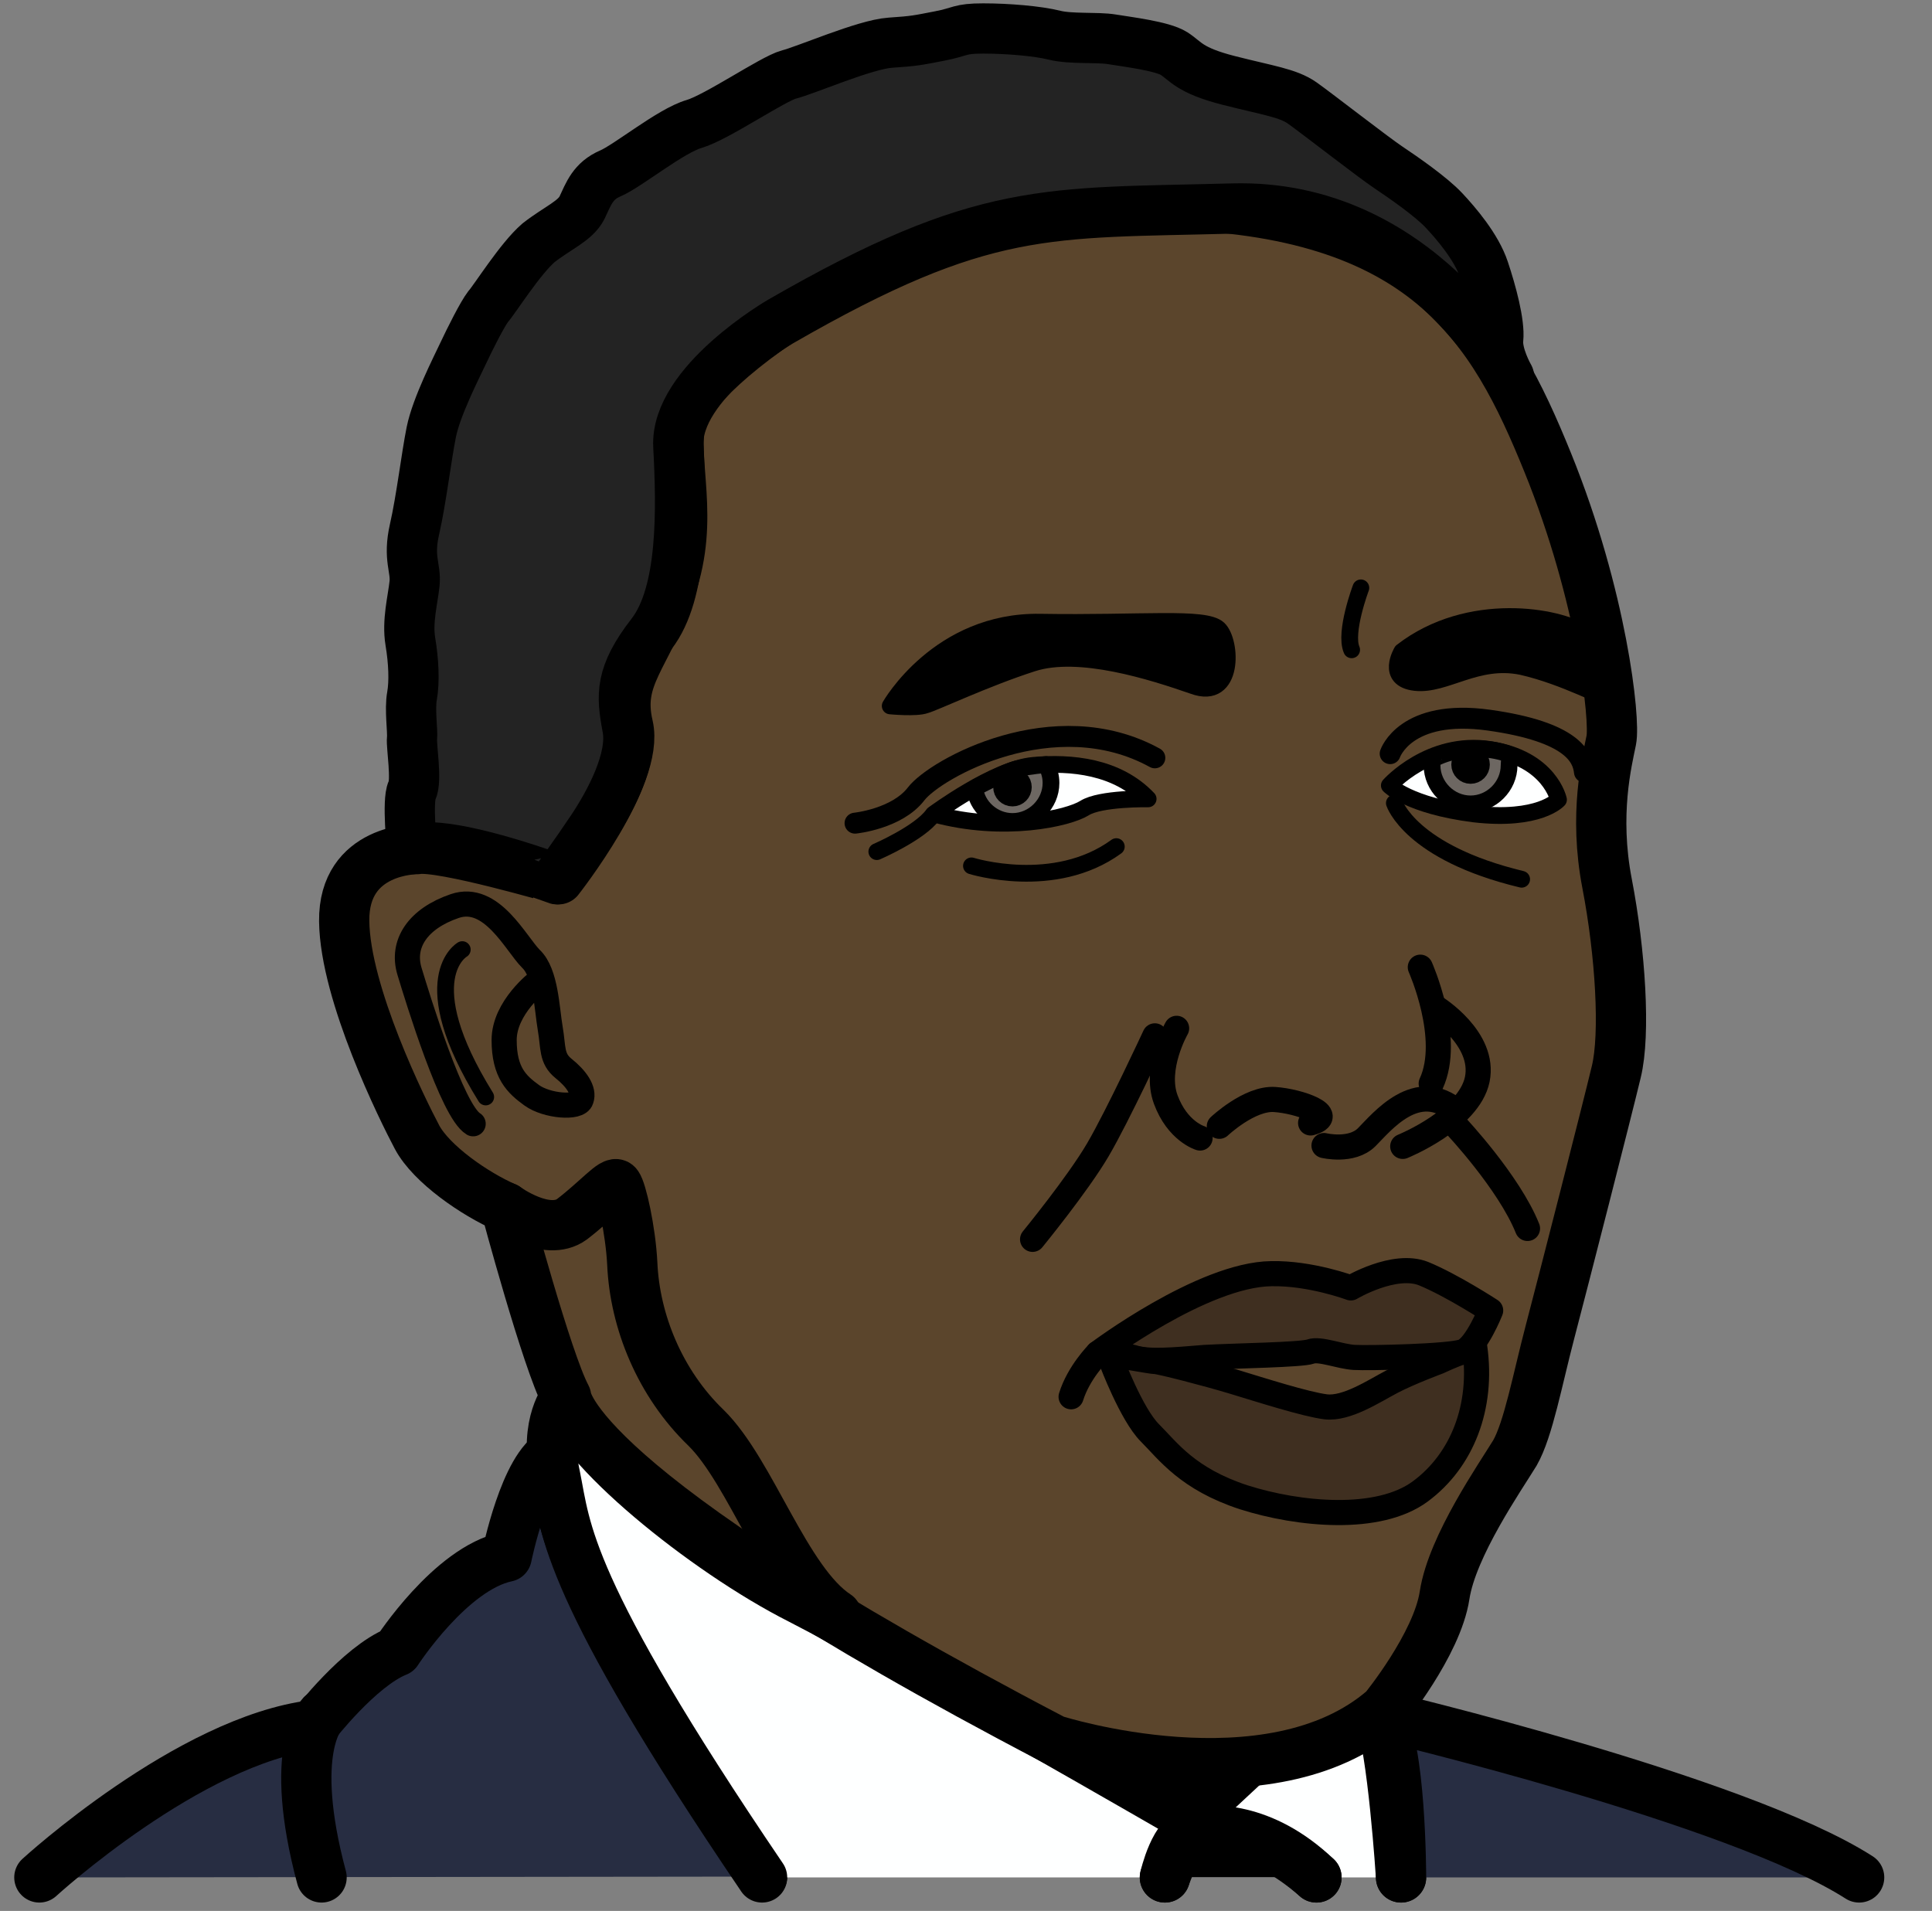
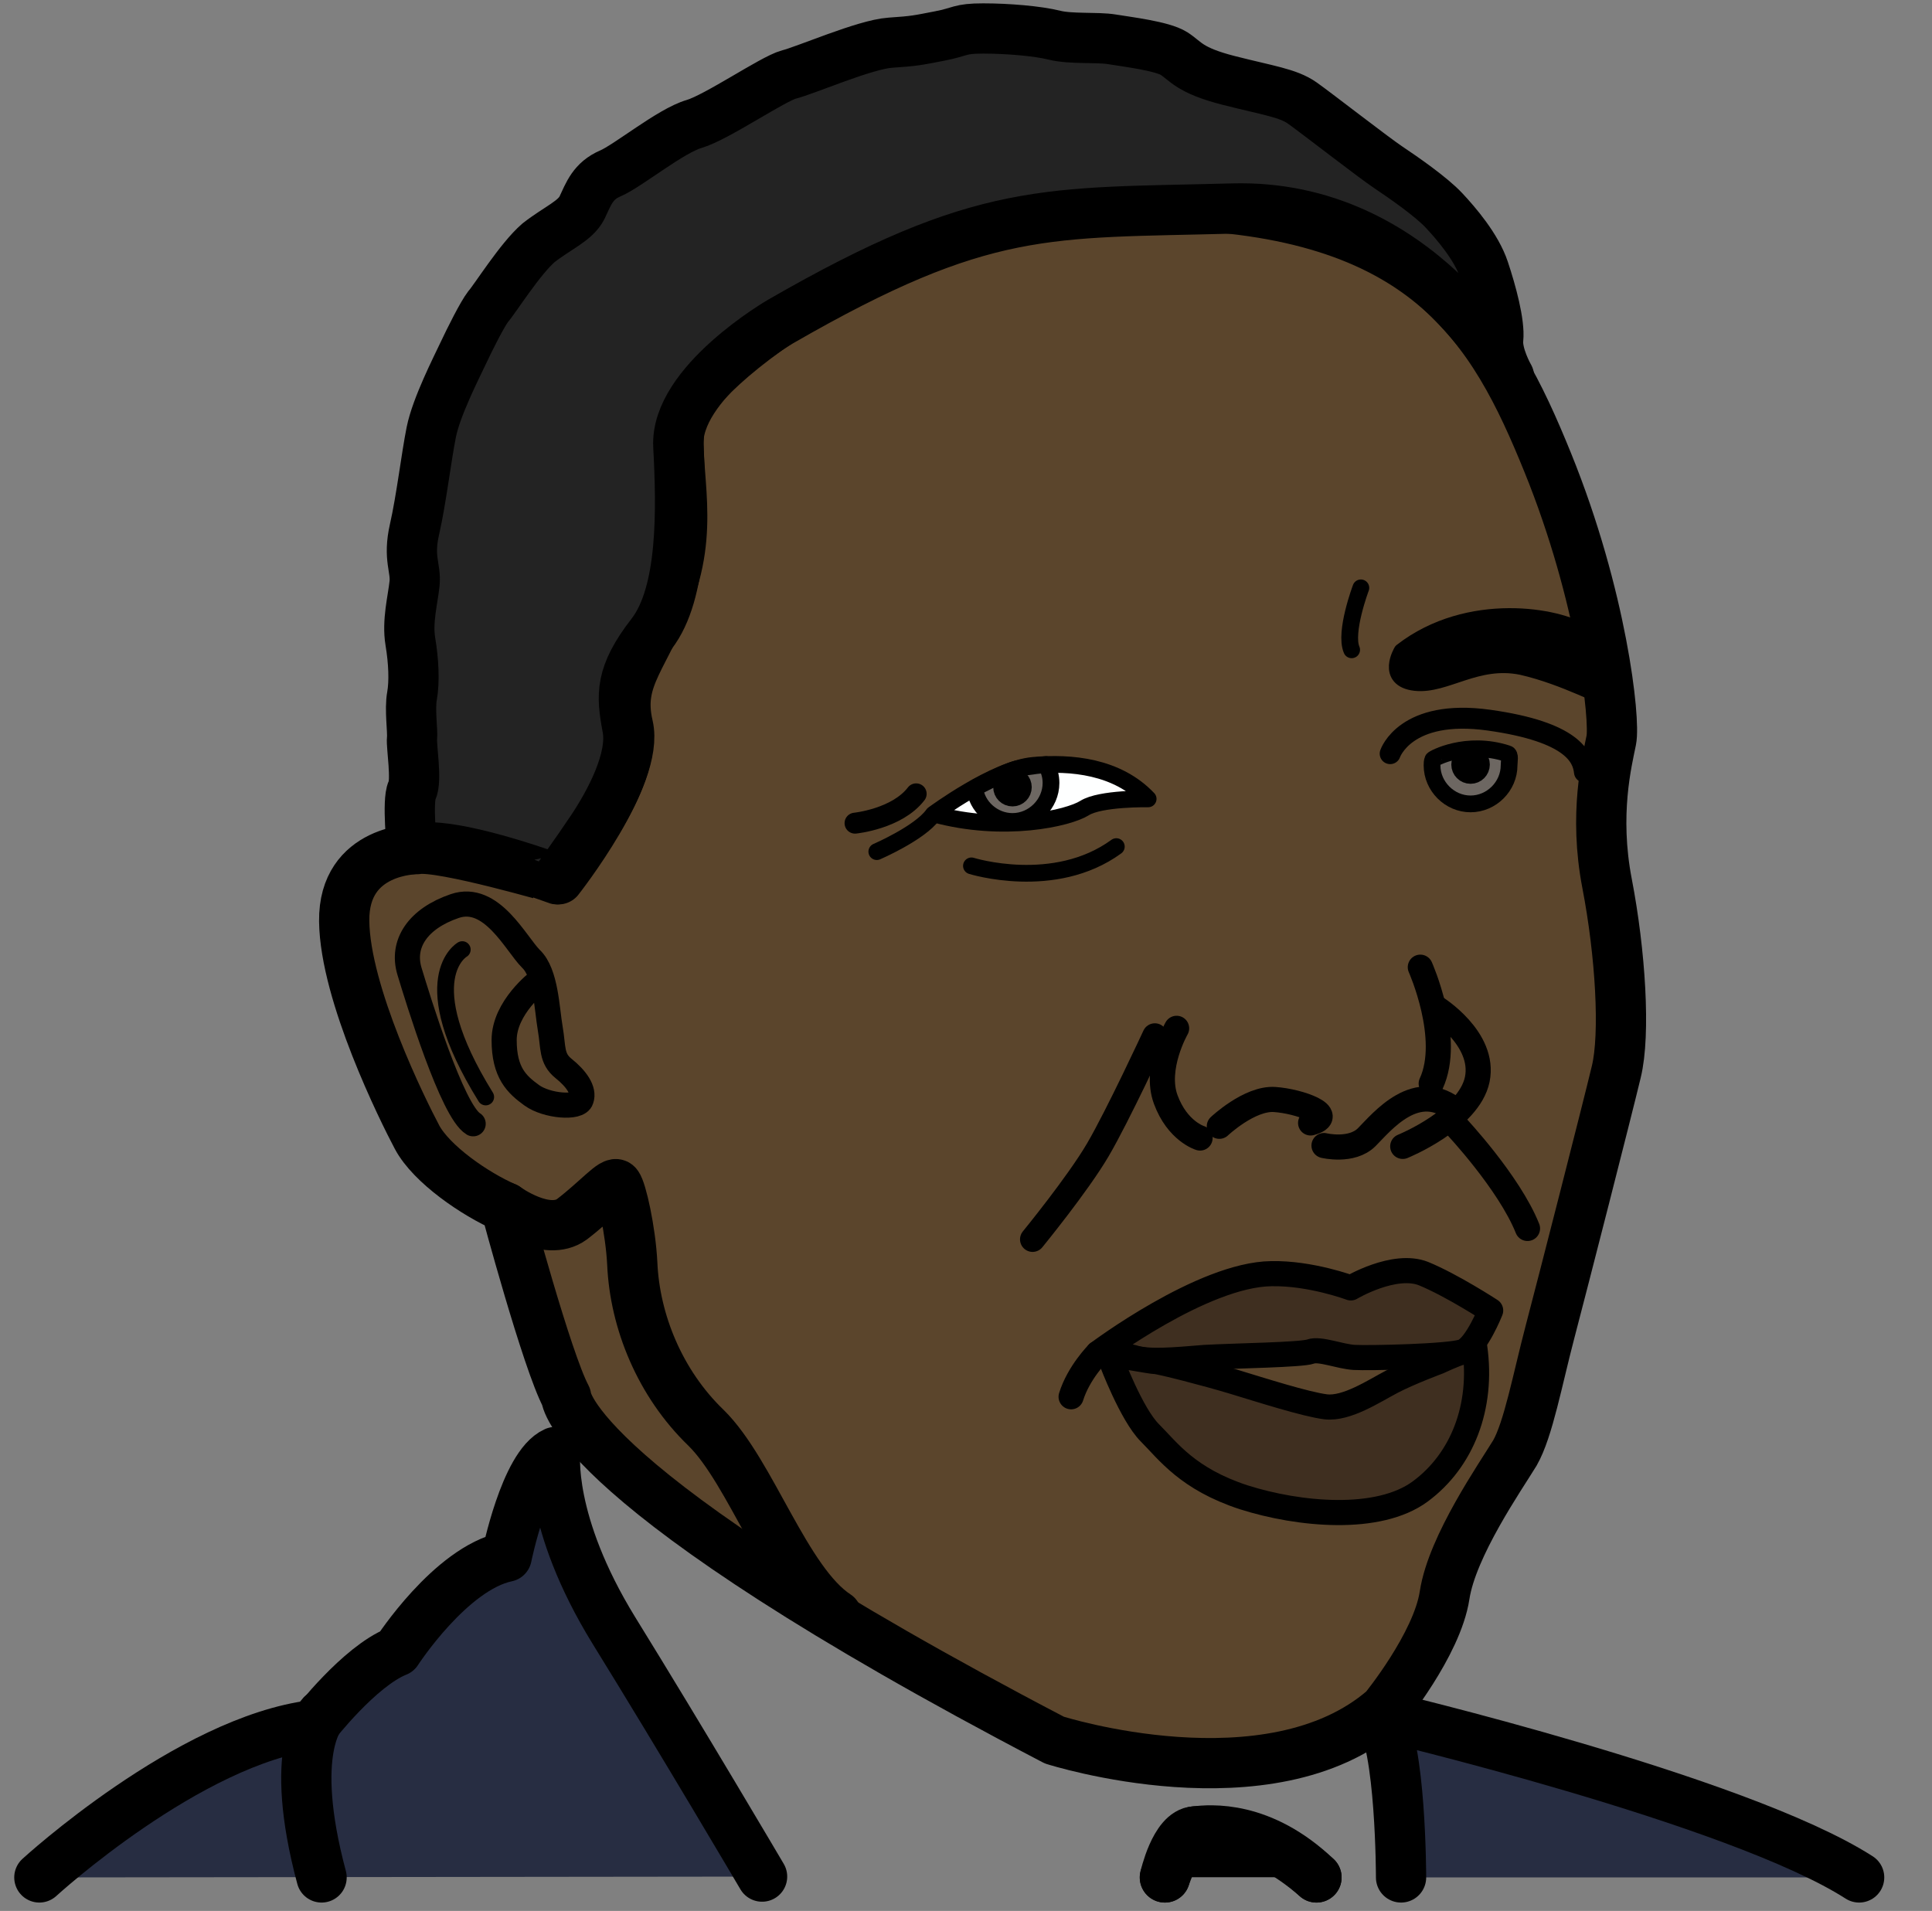
<svg xmlns="http://www.w3.org/2000/svg" version="1.1" baseProfile="tiny" id="Layer_1" x="0px" y="0px" viewBox="0 0 230.7 228.2" overflow="visible" xml:space="preserve">
  <rect x="0" y="0" width="230.7" height="228.2" fill="#808080" stroke="none" />
  <rect x="228.2" y="225.5" fill="none" width="2.5" height="2.6" />
  <rect y="0" fill="none" width="2.4" height="3.1" />
  <path fill="#272D42" stroke="#000000" stroke-width="6" stroke-linecap="round" stroke-linejoin="round" stroke-miterlimit="10" d="  M4.7,224.2c0,0,17.9-16.4,32.8-18.2c0,0,5.4-7,9.9-8.8c0,0,6.4-9.9,13.1-11.3c0,0,2.2-10.9,5.8-12.5c0,0-1,8.3,7,21.3  c8.1,13.1,17.7,29.4,17.7,29.4" />
  <path fill="none" stroke="#000000" stroke-width="6" stroke-linecap="round" stroke-linejoin="round" stroke-miterlimit="10" d="  M38.4,204.8c0,0-4.1,4.1,0,19.4" />
-   <path fill="#FEFFFF" stroke="#000000" stroke-width="6" stroke-linecap="round" stroke-linejoin="round" stroke-miterlimit="10" d="  M167.3,224.2c0,0-1-15.6-2.6-19.4c0,0-7.2,2.6-14.1,4.1l-8.7,8.1c0,0-34.8-20.1-46.3-26c-11.5-5.8-27-18.5-28-24.2  c0,0-2.7,3.1-1.3,9.5c1.3,6.4,1.1,13.1,24.7,47.9" />
  <path fill="#FEFFFF" stroke="#000000" stroke-width="6" stroke-linecap="round" stroke-linejoin="round" stroke-miterlimit="10" d="  M139.1,224.2c0,0,1.8-5.3,3.6-5.5c1.8-0.2,7.9-0.8,14.5,5.5" />
  <path fill="#272D42" stroke="#000000" stroke-width="6" stroke-linecap="round" stroke-linejoin="round" stroke-miterlimit="10" d="  M167.3,224.2c0,0,0-15.9-2.6-19.4c0,0,42.8,10.1,57.3,19.4" />
  <path stroke="#000000" stroke-width="6" stroke-linecap="round" stroke-linejoin="round" stroke-miterlimit="10" d="M139.1,224.2  c0,0,1.2-5.4,3.6-5.5c2.4-0.1,7.5-0.6,14.5,5.5" />
  <path fill="#5B452C" stroke="#000000" stroke-width="6" stroke-linecap="round" stroke-linejoin="round" stroke-miterlimit="10" d="  M49.8,101.4c0,0-8.8-0.1-8.7,8.6s7,22.6,8.7,25.8s6.9,6.8,10.6,8.4c0,0,4.9,18.3,7.2,22.6c0,0,0.3,10.7,58.3,41  c0,0,25.7,8.2,39.4-3.7c0,0,6.3-7.7,7.2-13.6c0.9-5.9,6.7-14.2,8.4-17c1.6-2.8,2.7-8.8,4.2-14.5c1.5-5.7,6.8-26.4,7.9-31  c1.1-4.5,0.5-14.2-1.1-22.5s0-14.6,0.5-17.1c0.5-2.4-1.1-17.2-7.6-33.2s-14.5-30.2-46.1-30.8S82.4,44.7,81.3,50  c-1.1,5.3,1.7,11.8-1.2,20.2S73.6,80.7,75,86.7c1.4,6-8.3,18.3-8.3,18.3S52.7,100.9,49.8,101.4z" />
  <path fill="none" stroke="#000000" stroke-width="6" stroke-linecap="round" stroke-linejoin="round" stroke-miterlimit="10" d="  M60.4,144.2c0,0,4.9,3.6,7.9,1.4c3-2.3,5-4.7,5.4-4.1c0.5,0.6,1.6,5.4,1.8,9.4c0.3,6.9,3.3,14.3,8.8,19.6  c5.4,5.3,9.5,18.4,15.6,22.4" />
  <path fill="none" stroke="#000000" stroke-width="3" stroke-linecap="round" stroke-linejoin="round" stroke-miterlimit="10" d="  M64.3,117.2c0,0-4.1,3.1-4.1,7s1.5,5.3,3.3,6.6s5.6,1.6,5.9,0.5c0.4-1.1-0.6-2.5-2.1-3.7c-1.5-1.2-1.2-2.5-1.6-4.8  c-0.4-2.3-0.5-6.6-2.3-8.3c-1.8-1.8-4.7-7.8-9.1-6.3s-6.4,4.5-5.4,7.8c1,3.3,5.1,16.7,7.6,18.2" />
  <path fill="none" stroke="#000000" stroke-width="2" stroke-linecap="round" stroke-linejoin="round" stroke-miterlimit="10" d="  M55.2,113.4c0,0-6,3.4,2.8,17.6" />
  <path fill="#232323" stroke="#000000" stroke-width="6" stroke-linecap="round" stroke-linejoin="round" stroke-miterlimit="10" d="  M49.2,101.4c0,0-0.6-5.8,0-7s-0.1-5.3,0-6.2s-0.3-3.5,0-5.1c0.3-1.7,0.2-4.1-0.2-6.5c-0.4-2.4,0.3-5,0.5-6.9s-0.8-3,0-6.5  c0.8-3.5,1.4-8.6,2-11.6c0.6-3,3-7.7,3.8-9.4c0.8-1.7,2.3-4.7,3-5.6c0.8-0.9,3.8-5.7,6-7.6c2.3-1.8,4.4-2.6,5.2-4.2  c0.8-1.7,1.3-3.2,3.4-4.1c2.1-0.9,7.2-5.1,10-5.9c2.7-0.8,9.4-5.4,11.3-5.9c2-0.5,9.1-3.6,12.1-3.8c3-0.2,3.3-0.3,5.9-0.8  c2.6-0.5,2.3-0.9,5.2-0.9c2.9,0,6.5,0.3,8.5,0.8c2,0.5,5.1,0.2,6.9,0.5s6,0.8,7.4,1.7c1.4,0.9,1.8,2,6.5,3.2s7.1,1.5,8.8,2.7  c1.7,1.2,8.5,6.5,10.3,7.7s5.1,3.5,6.6,5.1s3.9,4.4,4.8,7.1c0.9,2.7,1.9,6.4,1.7,8.3s1.3,4.5,1.3,4.5s-10.8-20.7-33-20.1  c-22.2,0.6-29.7-0.5-54,13.5c0,0-12.6,7.3-12.2,14.9c0.4,7.5,0.6,17.5-3.2,22.4c-3.8,4.9-3.6,7.3-2.9,11.1c0.8,3.8-2.2,9.2-4.2,12.2  c-2,3-4.2,6-4.2,6S53.5,100.1,49.2,101.4z" />
  <path fill="#3F2F20" stroke="#000000" stroke-width="3" stroke-linecap="round" stroke-linejoin="round" stroke-miterlimit="10" d="  M131.1,161.6c0,0,12.5-9.4,20.7-9.5c4.7-0.1,9.5,1.7,9.5,1.7s5.2-3.1,8.7-1.7c3.4,1.4,8,4.4,8,4.4s-1.7,4.3-3.3,4.9  s-11.3,0.8-13,0.7c-1.7-0.1-4.1-1.1-5.2-0.7c-1.1,0.4-8.9,0.5-12.6,0.7c-3.7,0.3-6.8,0.6-8.6,0C133.5,161.6,131.1,161.6,131.1,161.6  z" />
  <path fill="none" stroke="#000000" stroke-width="3" stroke-linecap="round" stroke-linejoin="round" stroke-miterlimit="10" d="  M131.1,161.6c0,0-2.3,2.3-3.2,5.2" />
  <path fill="#3F2F20" stroke="#000000" stroke-width="3" stroke-linecap="round" stroke-linejoin="round" stroke-miterlimit="10" d="  M132.7,162.5c0,0,2.4,6.4,4.6,8.6c2.2,2.2,4.5,5.5,11.2,7.7c6.6,2.1,16.1,3,21.1-0.7c5-3.7,7.5-10.1,6.5-17.2c0,0-0.8,0.4-1.6,0.6  c-0.8,0.2-2.7,1.1-2.7,1.1s-3.5,1.3-5.6,2.4c-2.1,1.1-5.4,3.3-7.9,3c-2.4-0.3-7.7-2-11-3c-3.3-1-8.8-2.4-9.3-2.4  c-0.5,0-5.4-0.9-5.4-0.9V162.5z" />
  <path fill="none" stroke="#000000" stroke-width="3" stroke-linecap="round" stroke-linejoin="round" stroke-miterlimit="10" d="  M137.9,123.7c0,0-4.4,9.5-6.8,13.6c-2.4,4.1-7.8,10.7-7.8,10.7" />
  <path fill="none" stroke="#000000" stroke-width="3" stroke-linecap="round" stroke-linejoin="round" stroke-miterlimit="10" d="  M171.4,120.3c0,0,6,3.7,5,8.6c-1,4.8-8.9,8-8.9,8" />
  <path fill="none" stroke="#000000" stroke-width="3" stroke-linecap="round" stroke-linejoin="round" stroke-miterlimit="10" d="  M145.6,134.5c0,0,3.6-3.4,6.6-3.2c3,0.2,7.6,1.9,4.3,2.8" />
  <path fill="none" stroke="#000000" stroke-width="3" stroke-linecap="round" stroke-linejoin="round" stroke-miterlimit="10" d="  M158.1,136.8c0,0,3.3,0.8,5.1-1c1.8-1.8,6-7.1,10.7-3.1" />
  <path fill="none" stroke="#000000" stroke-width="3" stroke-linecap="round" stroke-linejoin="round" stroke-miterlimit="10" d="  M140.5,122.8c0,0-2.7,4.7-1.3,8.5c1.4,3.8,4.1,4.6,4.1,4.6" />
  <path fill="none" stroke="#000000" stroke-width="3" stroke-linecap="round" stroke-linejoin="round" stroke-miterlimit="10" d="  M169.6,115.5c0,0,3.8,8.5,1.3,13.9" />
  <path fill="#FEFFFF" stroke="#000000" stroke-width="2" stroke-linecap="round" stroke-linejoin="round" stroke-miterlimit="10" d="  M111.5,97.2c0,0,7.3-5.4,11.9-5.8c4.5-0.4,10,0.1,13.7,4c0,0-5.7-0.1-7.6,1.1S119.9,99.5,111.5,97.2z" />
  <path fill="none" stroke="#000000" stroke-width="2" stroke-linecap="round" stroke-linejoin="round" stroke-miterlimit="10" d="  M104.7,101.7c0,0,5.1-2.2,6.7-4.4" />
-   <path fill="none" stroke="#000000" stroke-width="2.5" stroke-linecap="round" stroke-linejoin="round" stroke-miterlimit="10" d="  M102.1,98.3c0,0,5-0.5,7.3-3.5s16.5-10.9,28.5-4.3" />
+   <path fill="none" stroke="#000000" stroke-width="2.5" stroke-linecap="round" stroke-linejoin="round" stroke-miterlimit="10" d="  M102.1,98.3c0,0,5-0.5,7.3-3.5" />
  <path fill="none" stroke="#000000" stroke-width="2.5" stroke-linecap="round" stroke-linejoin="round" stroke-miterlimit="10" d="  M166,90c0,0,1.8-5.4,11.8-4c10,1.4,11.2,4.4,11.4,6.2" />
-   <path fill="none" stroke="#000000" stroke-width="2" stroke-linecap="round" stroke-linejoin="round" stroke-miterlimit="10" d="  M166.5,95.9c0,0,1.9,5.9,15.2,9.1" />
  <path fill="none" stroke="#000000" stroke-width="2" stroke-linecap="round" stroke-linejoin="round" stroke-miterlimit="10" d="  M116,103.4c0,0,9.9,3.1,17.3-2.3" />
-   <path stroke="#000000" stroke-width="2" stroke-linecap="round" stroke-linejoin="round" stroke-miterlimit="10" d="M106.3,84.3  c0,0,5.8-10.2,17.9-10c12.1,0.2,19.7-0.7,21.3,0.8c1.6,1.5,1.9,8.6-3,6.8c-4.9-1.7-13.6-4.5-19.2-2.7c-5.6,1.8-11.7,4.7-12.8,5  C109.4,84.6,106.3,84.3,106.3,84.3z" />
  <path stroke="#000000" stroke-width="2" stroke-linecap="round" stroke-linejoin="round" stroke-miterlimit="10" d="M167.4,77.8  c0,0-2,3.3,1.6,3.7c3.6,0.4,7.3-3,12.7-1.9c5.3,1.2,10.1,4,10.5,3.7c0.4-0.3-0.1-5.6-3.1-7.7C186.2,73.6,175.4,71.6,167.4,77.8z" />
-   <path fill="#FEFFFF" stroke="#000000" stroke-width="2" stroke-linecap="round" stroke-linejoin="round" stroke-miterlimit="10" d="  M165.9,93.8c0,0,4.8-5.4,12-4.3c7.2,1.1,8.2,6,8.2,6s-2.3,2.6-10.1,1.7C168.2,96.2,165.9,93.8,165.9,93.8z" />
  <path fill="#6D6762" stroke="#000000" stroke-width="2" stroke-linecap="round" stroke-linejoin="round" stroke-miterlimit="10" d="  M124.9,91.3c0.4,0.7,0.6,1.4,0.6,2.2c0,2.5-2.1,4.6-4.6,4.6c-2.3,0-4.3-1.8-4.5-4c0,0,3.7-2,5.1-2.3  C122.7,91.5,124.9,91.3,124.9,91.3z" />
  <path fill="#6D6762" stroke="#000000" stroke-width="2" stroke-linecap="round" stroke-linejoin="round" stroke-miterlimit="10" d="  M180,90c0.4,0.1,0.2,0.9,0.2,1.4c0,2.5-2.1,4.6-4.6,4.6c-2.5,0-4.6-2.1-4.6-4.6c0-0.2,0-0.5,0.1-0.7C171.1,90.6,175.1,88.4,180,90z" />
  <path fill="none" stroke="#000000" stroke-width="3" stroke-linecap="round" stroke-linejoin="round" stroke-miterlimit="10" d="  M173.9,134.5c0,0,6.3,6.7,8.5,12.2" />
  <path fill="none" stroke="#000000" stroke-width="2" stroke-linecap="round" stroke-linejoin="round" stroke-miterlimit="10" d="  M162.5,70.2c0,0-2,5.3-1.1,7.4" />
  <circle stroke="#000000" stroke-width="2" stroke-linecap="round" stroke-linejoin="round" stroke-miterlimit="10" cx="120.9" cy="94" r="1.3" />
  <circle stroke="#000000" stroke-width="2" stroke-linecap="round" stroke-linejoin="round" stroke-miterlimit="10" cx="175.6" cy="91.3" r="1.3" />
</svg>